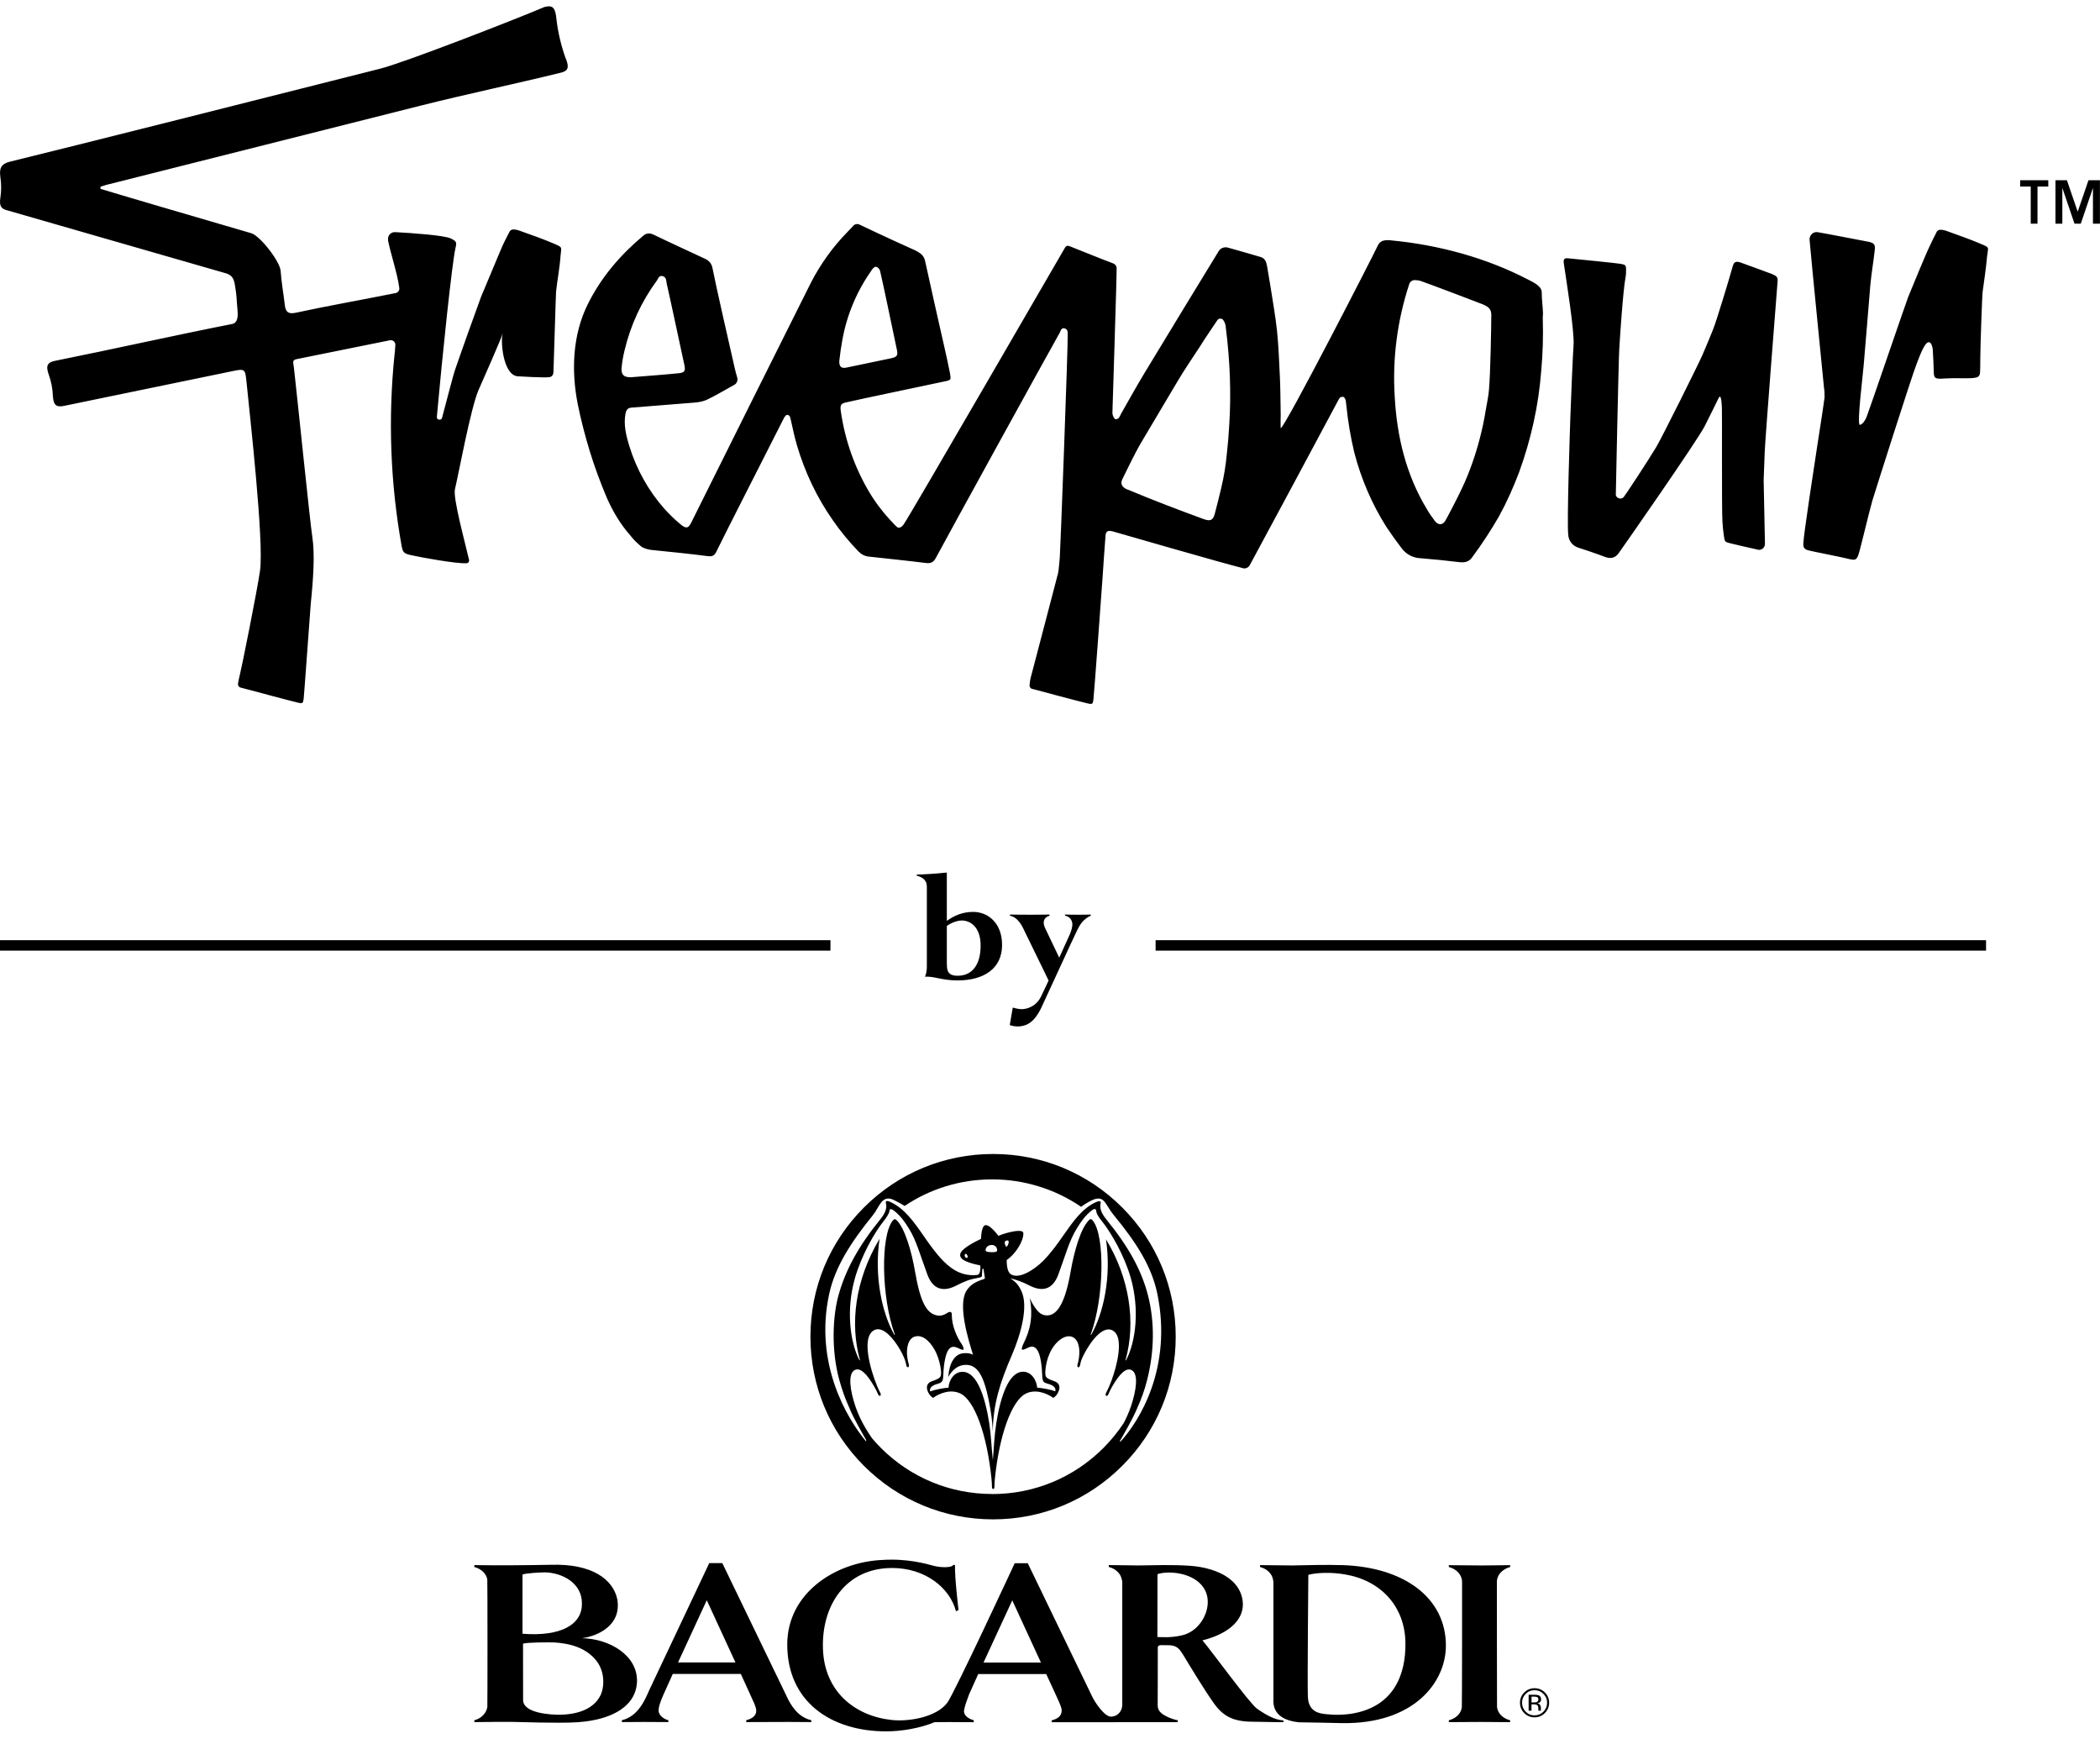
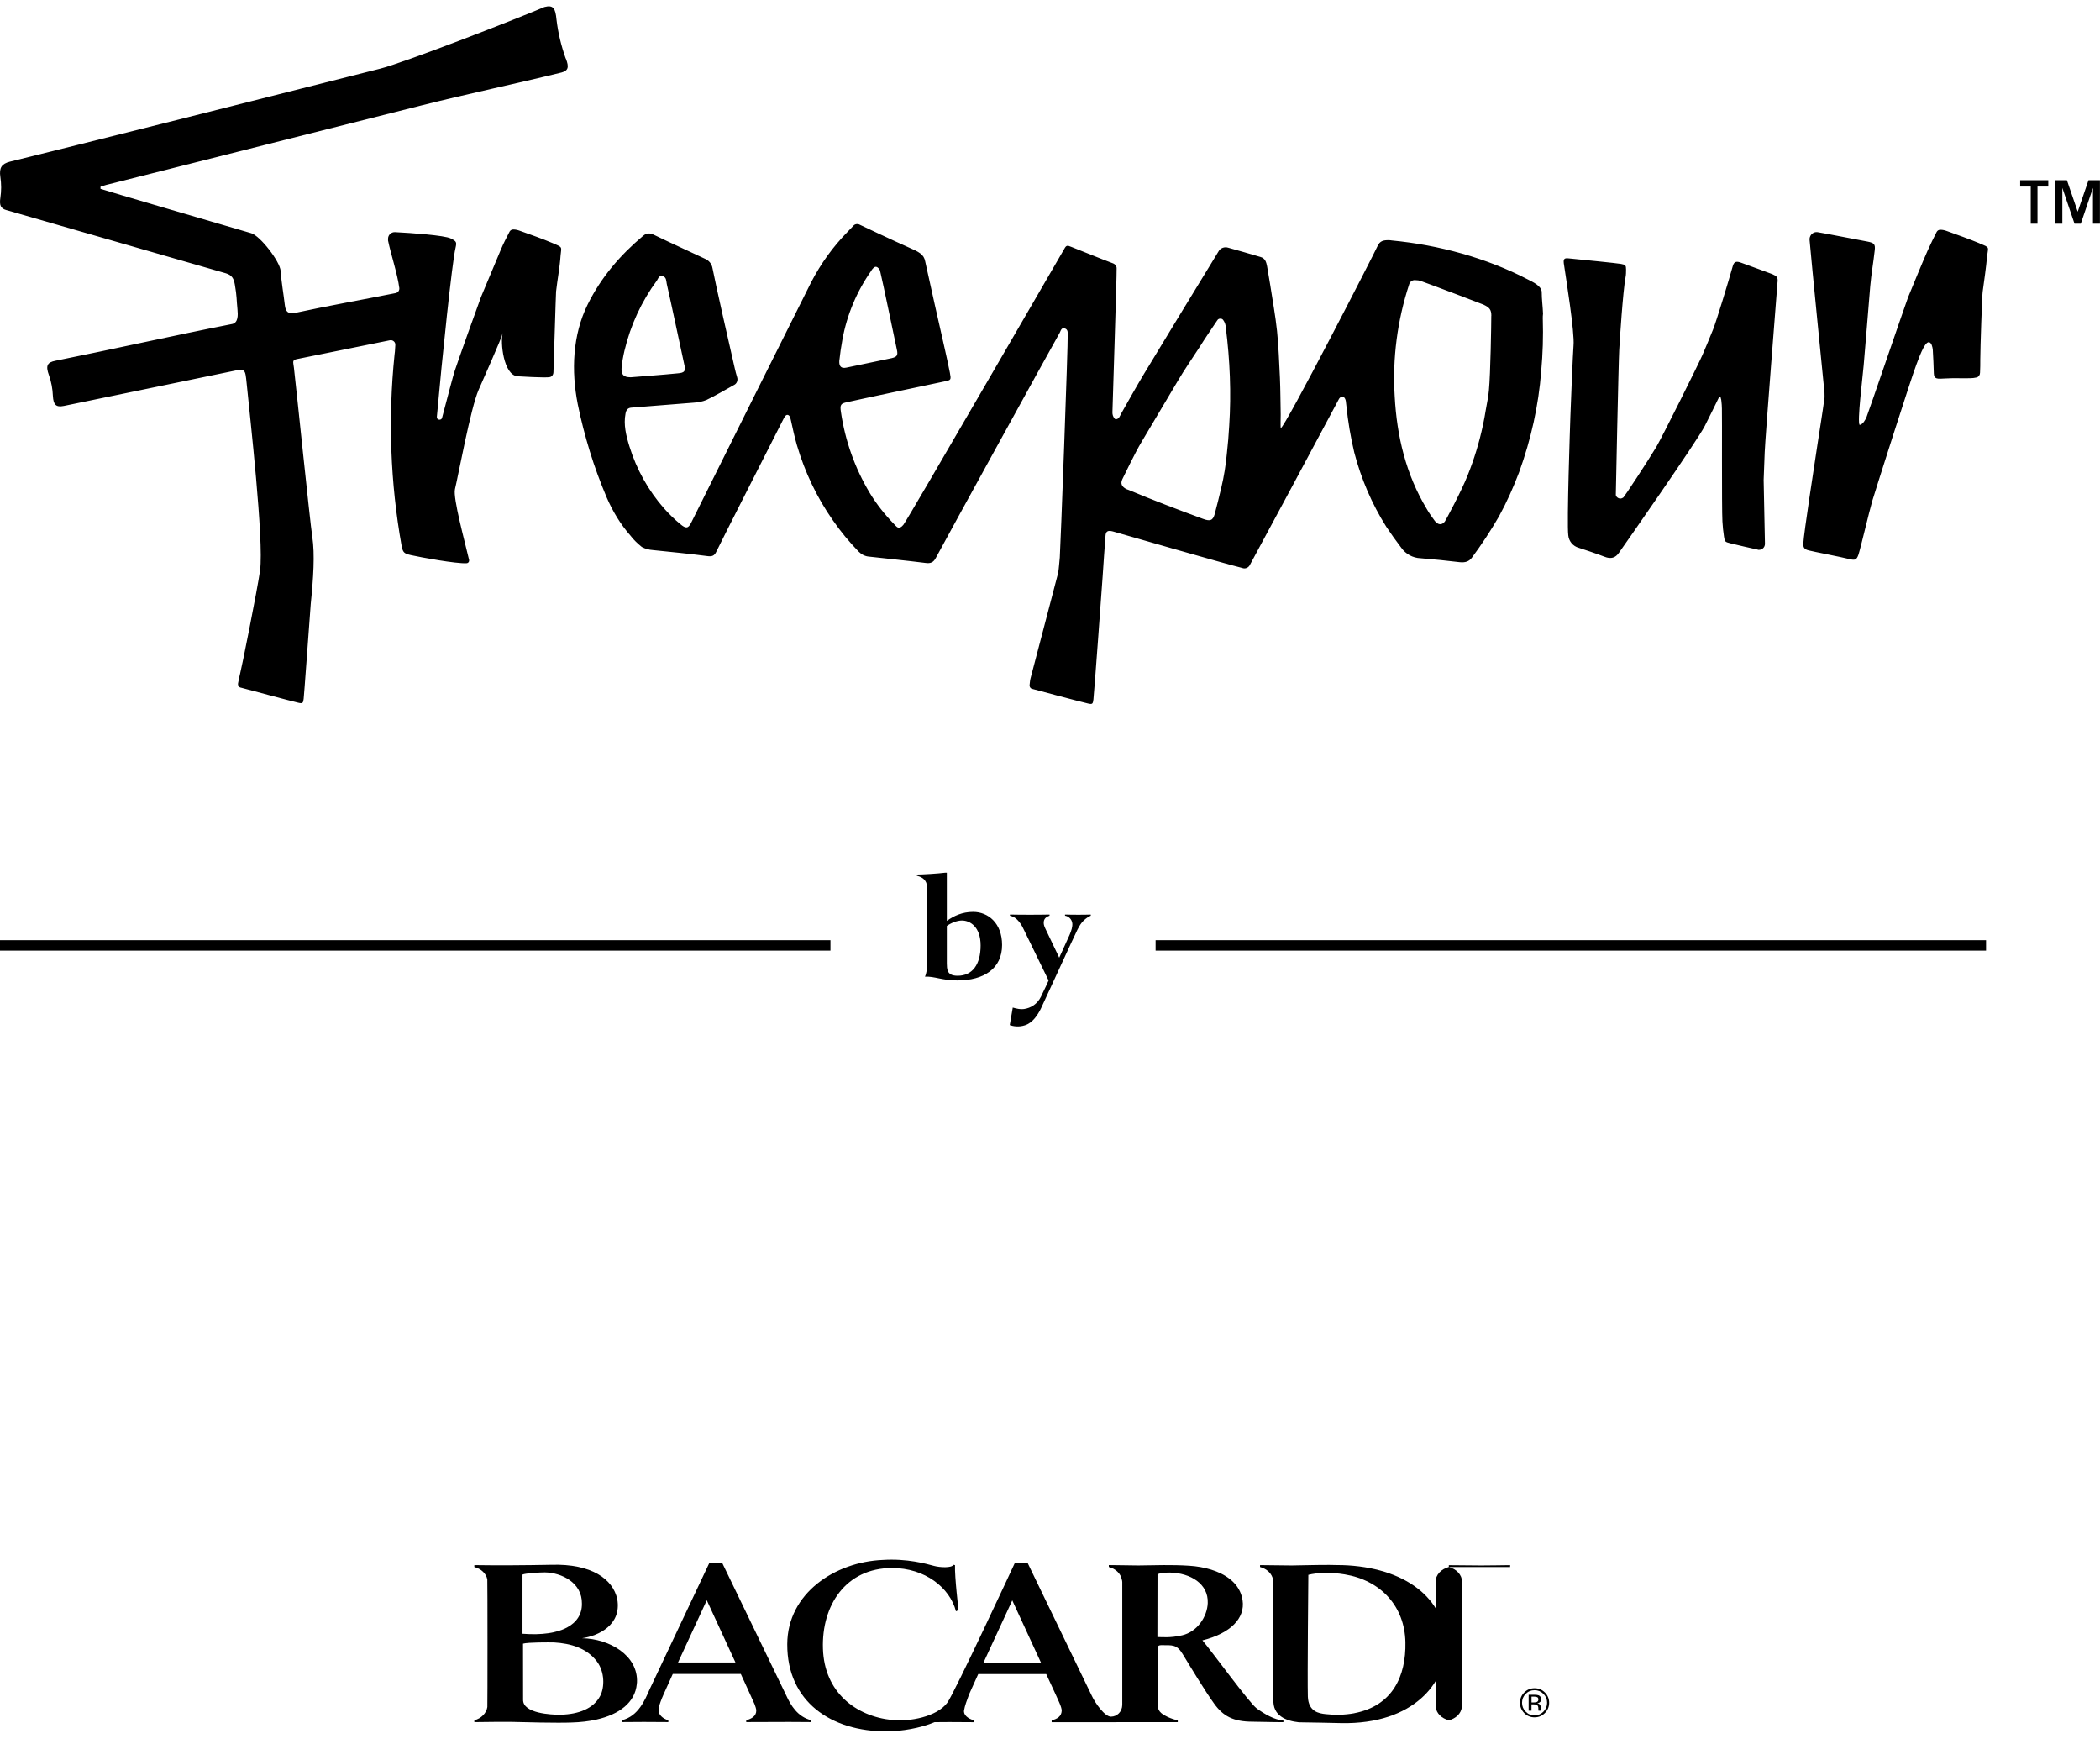
<svg xmlns="http://www.w3.org/2000/svg" width="596" height="495" viewBox="0 0 596 495">
  <g>
    <path d="M504.49,79.95c-.15,2.01-3.5,44.34-3.65,48.37-.07,2.46-.3,7.9-.3,7.9,0,.15.37,18.11.37,18.11,0,.97-.75,1.71-1.71,1.71-.15,0-.3,0-.37-.07-2.61-.6-5.14-1.12-7.75-1.79-1.49-.37-1.57-.45-1.79-1.86-.22-1.42-.37-2.91-.45-4.32-.22-3.88-.07-31.15-.15-32.05,0-.75-.07-1.42-.15-2.16,0-.22-.07-.52-.15-.75,0-.15-.07-.37-.22-.45-.3-.07-.45.52-.6.75-.15.37-2.98,6.04-3.73,7.53-2.09,4.17-23.55,34.88-24.37,36-.97,1.42-2.24,1.86-4.1,1.12s-6.78-2.38-7.3-2.53c-1.64-.45-2.83-1.86-2.98-3.58-.45-3.5.52-31.23.6-33.76.07-2.76.75-18.63.89-20.05.37-3.65-2.16-19.23-2.76-23.33-.15-1.27.15-1.57,1.42-1.42,3.73.37,13.56,1.34,14.83,1.57s1.42.45,1.42,1.57c0,.75,0,1.49-.15,2.24-.75,4.02-1.64,17.81-1.79,20.57-.22,4.02-.97,41.06-.97,41.21.15.67.89,1.12,1.57.97.22-.07.37-.15.6-.3.37-.37,6.63-9.84,9.32-14.31,1.71-2.91,11.85-23.25,13.12-26.16,1.04-2.38,2.01-4.77,2.98-7.15s4.62-14.46,5.59-17.96c.37-1.34.97-1.57,2.53-.97,2.01.75,7.83,2.83,8.72,3.2,1.34.6,1.57.89,1.49,2.16ZM561.87,69.07c-3.06-1.27-6.19-2.38-9.32-3.5-.6-.22-1.19-.37-1.86-.37-.45,0-.82.22-1.04.6-.89,1.71-1.71,3.43-2.53,5.22-1.12,2.46-4.77,11.33-5.59,13.34-.82,2.16-11.48,33.39-11.78,33.98-.3.75-1.04,2.09-1.94,2.24-.82-.52.89-14.01,1.12-16.92.15-1.42,1.57-19,1.86-22.43.3-3.43.89-6.71,1.27-10.14.22-1.79-.15-2.16-2.01-2.53-2.83-.52-12.3-2.38-14.23-2.68-1.12-.15-2.09.67-2.24,1.79v.45c.52,6.11,4.1,41.96,4.1,42.03.15.82.15,1.71.15,2.61-.6,4.47-1.34,8.94-2.01,13.34-.82,5.44-3.88,25.19-4.02,28.1-.07,1.19.3,1.71,1.57,2.01,1.04.3,9.24,1.86,11.55,2.46,1.57.37,2.01.22,2.53-1.27.6-1.79,2.98-12,3.95-15.35.67-2.24,11.18-35.33,12.52-38.68.45-1.04,2.16-6.33,3.5-6.26.82.07,1.04,1.49,1.12,2.09.15,2.24.22,4.47.3,6.78.07,1.64.89,1.57,3.35,1.42s4.77,0,6.93-.07c.6,0,1.19-.07,1.86-.22.6-.15.97-.75.97-1.34.07-1.27.07-2.53.07-3.8,0-3.06.52-18.26.67-19.15.45-3.35.97-6.71,1.27-10.14.3-2.68.89-2.38-2.09-3.58h0ZM437.86,90.53c.15,4.92,0,9.84-.45,14.76-.75,9.84-2.91,19.45-6.26,28.69-1.64,4.32-3.5,8.5-5.74,12.59-2.31,4.02-4.92,7.97-7.68,11.7-.82,1.12-1.94,1.42-3.43,1.27-3.73-.45-7.38-.82-11.1-1.12-2.24-.07-4.25-1.19-5.51-2.98-1.49-1.94-2.91-3.95-4.25-5.96-4.1-6.48-7.15-13.64-9.09-21.09-1.04-4.4-1.79-8.79-2.24-13.27-.15-.82,0-1.79-.75-2.46-.97-.22-1.27.37-1.57.97-1.04,2.01-24.59,45.91-25.04,46.65-.37.82-1.34,1.27-2.24.89-4.92-1.19-35.62-10.06-36.67-10.36-1.42-.37-2.01-.07-2.09,1.27-.15,1.64-.67,9.39-.82,11.63-.22,3.13-2.38,32.94-2.61,34.8-.15,1.27-.3,1.42-1.57,1.12-2.01-.45-14.31-3.73-15.65-4.1-.6-.07-.97-.6-.89-1.19.07-.75.15-1.49.37-2.24.75-2.91,7.45-28.32,7.75-29.59.22-1.42.3-2.91.45-4.32.15-1.42,2.38-61.26,2.24-63.05,0-.67.15-1.64-.82-1.94s-1.12.6-1.42,1.19c-3.88,6.86-31.75,57.53-35.18,63.94-.67,1.27-1.49,1.64-2.98,1.42-5.29-.67-10.66-1.19-15.95-1.79-1.12-.07-2.16-.6-2.98-1.42-2.68-2.76-5.14-5.74-7.3-8.87-4.55-6.48-7.97-13.71-10.21-21.31-.67-2.31-1.19-4.7-1.71-7.08-.07-.3-.15-.6-.22-.89-.3-.67-.89-.89-1.34-.37-.22.3-.45.6-.6.97-4.1,8.12-16.92,33.24-19.08,37.71-.52,1.04-1.19,1.27-2.38,1.12-5.14-.67-10.36-1.19-15.5-1.71-1.12-.07-2.24-.37-3.2-.89-1.19-.97-2.31-2.01-3.2-3.2-2.83-3.2-5.07-6.93-6.78-10.88-1.79-4.25-3.43-8.65-4.77-13.04s-2.53-8.94-3.43-13.41c-1.86-9.46-1.49-19.6,2.83-28.32,3.8-7.68,9.24-14.01,15.73-19.45.97-.82,1.86-.89,3.2-.22,4.77,2.31,9.54,4.47,14.31,6.71,1.12.45,1.94,1.42,2.16,2.61.82,4.32,5.14,23.33,6.33,28.47.15.75.45,1.79.67,2.53.3.89-.07,1.86-.89,2.24-2.61,1.42-5.14,2.98-7.83,4.25-1.12.45-2.31.67-3.5.75-5.59.45-17.51,1.42-17.81,1.42-1.04.07-1.49.75-1.64,1.71-.6,3.06.15,6.19,1.12,9.32,2.01,6.48,5.37,12.52,9.84,17.59,1.42,1.57,2.91,3.06,4.55,4.4,1.64,1.42,2.31,1.27,3.13-.37,4.02-8.12,31.45-63.12,34.06-68.27,2.76-5.29,6.19-10.06,10.36-14.31.52-.52,1.04-1.12,1.57-1.64.45-.6,1.34-.67,1.94-.3.6.3,9.46,4.47,13.49,6.26,3.28,1.42,4.62,2.09,4.99,4.1.82,3.8,4.55,20.49,5.59,24.97.52,2.24.97,4.4,1.42,6.63.37,2.01.37,2.09-1.49,2.46-5.96,1.27-24.44,5.14-27.65,5.89-1.86.37-2.09.75-1.79,2.76,1.19,8.12,3.95,15.95,8.2,23.03,1.94,3.2,4.25,6.11,6.86,8.79.3.3.52.6.82.82.6.52,1.34.07,1.86-.6,1.27-1.57,44.64-76.61,45.68-78.33.52-.97.82-1.04,2.01-.52,3.8,1.49,7.9,3.2,11.7,4.62.67.22,1.19.82,1.12,1.57.07,1.86-1.19,40.02-1.19,40.77,0,.6.15,1.12.52,1.64.07.15.22.22.37.3.37,0,.75-.15.97-.45.22-.37.45-.75.6-1.12,2.16-3.8,4.32-7.68,6.56-11.4s19.23-31.67,21.09-34.65c.52-.97,1.71-1.42,2.83-1.04,2.61.75,6.41,1.79,9.09,2.61,1.34.37,1.64,1.49,1.86,2.61.3,1.79.6,3.5.89,5.29.67,4.4,1.49,8.79,1.94,13.12.45,4.32.6,8.87.82,13.27.15,3.5.15,6.93.22,10.43,0,.6-.07,3.06,0,3.88,1.27-.3,26.46-49.41,27.5-51.72.67-1.49,1.71-1.71,3.5-1.64l.52.07c13.27,1.27,26.83,4.92,38.68,11.1,1.27.67,3.88,1.79,3.88,3.58,0,2.01.3,4.1.37,6.11-.07.37-.07.97-.07,1.57ZM178.88,107.07c4.47-.37,8.94-.67,13.41-1.12,2.09-.15,2.38-.67,1.86-2.76-.6-2.68-3.8-17.81-4.92-22.66-.15-.75-.07-1.86-1.12-2.16s-1.27.6-1.64,1.19c-4.4,5.96-7.53,12.74-9.24,19.97-.37,1.57-.67,3.2-.82,4.84-.15,1.94.6,2.68,2.46,2.68ZM240.22,104.32c4.32-.89,8.57-1.79,12.82-2.68,1.57-.37,1.86-.82,1.49-2.46-.07-.22-4.1-19.75-4.7-22.06-.07-.52-.37-.97-.82-1.27-.6-.37-1.04.07-1.42.52-.15.15-.22.3-.3.45-4.1,5.81-6.93,12.52-8.2,19.53-.37,2.01-.67,4.02-.89,6.11-.07,1.57.6,2.16,2.01,1.86ZM347.91,92.91c-.07-.75-.3-1.49-.75-2.09-.3-.45-.97-.52-1.42-.22-.07,0-.07.07-.15.15-.07.07-.15.22-.22.3-1.64,2.46-3.35,4.92-4.92,7.45-2.09,3.2-4.25,6.33-6.19,9.61l-10.14,17.07c-1.27,2.09-2.24,4.1-3.35,6.26-.75,1.49-1.49,3.06-2.24,4.55-.6,1.27-.15,2.16,1.19,2.83.22.07.37.15.6.22,6.93,2.91,14.01,5.59,21.09,8.2,2.01.75,2.83.52,3.35-1.42.67-2.46,1.27-4.99,1.86-7.45.75-3.13,1.27-6.33,1.57-9.61.3-2.61.52-5.29.67-7.97.6-9.17.22-18.56-.97-27.87ZM423.26,89.64c0-1.79-.52-2.38-2.24-3.2-.52-.22-14.61-5.59-17.81-6.71-.45-.15-.89-.22-1.42-.22-.82-.15-1.64.37-1.86,1.19-3.35,10.21-4.77,21.02-4.1,31.75.6,11.33,3.2,22.21,9.09,31.97.67,1.19,1.49,2.31,2.31,3.43.97,1.19,2.01,1.19,2.83.15.15-.15,4.77-8.72,6.48-13.12,1.86-4.62,3.28-9.32,4.32-14.16.3-1.49.6-2.91.82-4.4.3-1.86.75-3.73.89-5.59.45-4.7.67-18.71.67-21.09h0ZM160.55,16.6c-1.27-3.58-2.16-7.23-2.61-11.03-.3-3.2-.89-4.25-3.43-3.58-8.57,3.65-40.02,15.87-46.65,17.51C85.8,25.1,15.74,42.76,2.78,45.89c-2.31.6-3.06,1.71-2.68,4.32.3,2.01.3,3.95,0,5.96s.07,2.98,1.64,3.43c10.43,2.98,51.94,14.98,62.38,17.96,1.71.52,2.24,1.49,2.53,3.2.6,3.43.45,4.1.75,7.08.15,1.57.22,3.73-1.49,4.1-16.69,3.28-33.46,7.08-50.16,10.43-2.38.45-2.83,1.42-1.86,4.1.67,1.86,1.04,3.88,1.12,5.89.15,2.53.89,3.28,3.13,2.83,15.58-3.2,31.75-6.56,47.32-9.76,4.25-.89,4.1-.89,4.55,3.43.89,9.02,4.92,44.57,3.8,52.99-.75,5.44-5.37,28.39-5.66,29.29-.22.97-.45,1.86-.6,2.83-.07.6.3,1.12.89,1.19,1.42.37,14.16,3.8,16.17,4.25,1.27.3,1.42.15,1.57-1.12.15-1.27,1.27-16.99,2.01-26.9.75-7.3,1.19-14.09.45-19-.67-4.32-4.55-42.41-5.22-48-.22-1.79-.6-2.24,1.04-2.53,7.97-1.57,17.51-3.58,26.16-5.29.75-.15,1.42.3,1.57,1.04v.37c-.07,1.42-.15,2.38-.22,2.68-1.86,18.11-1.19,36.37,2.01,54.26.37,1.86.67,2.16,2.61,2.61,2.98.67,12.82,2.46,15.8,2.31.45,0,.75-.37.75-.75v-.15c-1.19-5.14-4.62-17.59-4.02-20.12.89-3.58,4.47-23.1,6.71-28.17.97-2.31,6.56-14.68,6.86-16.17-.75,2.68.22,11.92,4.17,12.3,0,0,8.2.52,9.24.22.6-.15.97-.75.97-1.34.07-1.27.67-22.06.75-22.95.37-3.35,1.04-6.71,1.27-10.14.22-2.61.75-2.31-2.24-3.58-2.98-1.27-6.19-2.38-9.32-3.5-.6-.22-1.19-.37-1.86-.37-.45,0-.82.22-1.04.6-.89,1.71-1.79,3.43-2.53,5.22-1.04,2.46-4.77,11.33-5.59,13.34-.82,2.16-6.63,18.41-7.45,20.94-.3.82-2.09,7.6-3.58,13.27-.07.45-.45.67-.89.6s-.67-.45-.6-.89c1.49-16.62,4.32-43.82,5.29-47.85.37-1.64.3-1.86-1.34-2.68-1.79-.89-11.33-1.57-15.8-1.79-1.04-.07-2.01.75-2.01,1.86v.52c.75,3.73,2.68,9.46,3.2,13.49.07.67-.37,1.27-1.04,1.42-8.94,1.79-19.82,3.73-28.39,5.59-2.16.45-2.83-.3-3.06-2.16-.37-3.2-.97-6.48-1.19-9.69-.15-2.68-5.81-9.99-8.35-10.73-12.3-3.58-40.77-11.92-42.78-12.59v-.6c.75-.22,1.49-.52,2.24-.67,29.59-7.45,59.1-14.91,88.69-22.36,13.34-3.35,26.61-6.11,39.95-9.39,1.86-.52,2.16-1.49,1.19-3.95h0Z" />
    <path d="M578.32,63.47h-1.98v-10.53h-3v-1.79h7.98v1.79h-3.06v10.53h.06ZM585.34,63.47h-1.98v-12.32h3.25l3.06,8.93,3.06-8.93h3.25v12.32h-1.98v-10.15l-3.45,10.15h-1.79l-3.45-10.15v10.15h0Z" />
  </g>
  <g>
    <path d="M276.19,258.78c4.24,0,8.21,3.18,8.21,9.38,0,6.73-5.19,10.07-12.66,10.07-4.5,0-6.52-1.22-9.22-1.06.42-.9.53-2.01.53-2.91v-22.31c0-.85-.05-1.38-.42-1.91-.42-.69-1.17-1.22-2.44-1.54v-.32c1.54,0,6.04-.27,8.05-.53h.48v13.67c1.96-1.38,4.34-2.54,7.47-2.54ZM278.31,268.32c0-5.4-3.07-7.1-5.3-7.1-1.32,0-3.02.64-4.29,1.54v10.7c0,.69.05,1.48.26,2.01.37,1.01,1.27,1.43,2.81,1.43,4.19,0,6.52-3.18,6.52-8.58Z" />
    <path d="M306.07,259.58c1.17,0,2.22,0,3.5-.05v.32c-.74.32-1.38.79-2.01,1.38-.58.53-1.17,1.38-1.8,2.65-.69,1.32-9.75,21.14-10.33,22.31-.9,1.8-2.33,4.08-4.56,4.77-1.75.58-3.34.27-4.29-.05l.85-4.98c1.27.37,2.23.53,3.13.42,2.07-.27,3.87-1.48,4.87-3.5,1.01-2.01,2.17-4.61,2.17-4.61l-7.1-14.57c-.37-.79-.74-1.48-1.43-2.28-.48-.53-1.01-1.17-2.44-1.54v-.32c2.17.05,3.97.05,5.78.05,1.7,0,3.34,0,5.46-.05v.32c-.9.32-1.54.79-1.64,1.75-.05.58.05,1.06.42,1.85l3.97,8.32,2.91-6.41c.53-1.22.9-2.38.8-3.34-.16-1.22-1.06-2.01-2.07-2.17v-.32c1.48.05,2.65.05,3.82.05Z" />
  </g>
  <g id="Primary_Bacardi_Corporate_Logo" data-name="Primary Bacardi Corporate Logo">
    <g>
-       <path d="M318.5,342.67c-9.79-9.8-22.81-15.19-36.65-15.19s-26.87,5.39-36.66,15.19c-9.79,9.79-15.18,22.8-15.18,36.65s5.39,26.86,15.18,36.66c9.79,9.78,22.81,15.19,36.66,15.19s26.86-5.4,36.65-15.19c9.8-9.8,15.18-22.81,15.18-36.66s-5.39-26.86-15.18-36.65ZM276.14,384.42c-.84-.35-1.58-.52-2.8-.38-2.48.25-3.93,2.89-4.22,6.73,1.09-1.98,2.8-3.48,5.06-3.45,3.32.04,5.04,3.2,6.45,10.12.68,3.34,1.01,5.98,1.14,8.74.09-7.7,2.05-13.87,5.44-21.7,2.4-5.57,4.82-13.75,2.61-18.24-1.06-2.16-1.91-2.61-3.06-3.47,1.61.41,3.15.87,5.43,2.05,3.74,1.91,6.64,1.07,8.2-3.19,2.11-5.76,3.1-9.56,5.17-12.93,1.34-2.18,2.41-3.7,4.18-5.12.44-.34.83-.59,1.13-.43.26.14.21.44.3.84.13.54.61,1.39,1.47,2.45,2.71,3.33,6.51,9.96,8.3,16.28,2.52,8.89,1.38,17.95-1.24,23.08-.18.36-.33.38-.21-.02,2.91-10.67,1.07-23.11-5.6-34.08,1.6,10.79-.78,21.08-4.15,27-.14.24-.25.17-.16-.07,3.78-10.36,4.06-27.84.59-32.22-.44-.55-.73-.56-1.15-.12-2.3,2.32-4.15,8.71-5.17,14.6-1.59,9.22-3.89,11.93-6.05,12.34-1.06.2-2.13-.09-2.93-.84-.87-.8-1.88-2.32-2.61-3.99,1.06,5.57-.05,9.44-1.84,13.01-.35.73-.53,1.44-.36,1.57.17.15.6.02,1.5-.43,1.24-.62,2.04-.54,2.8.52.79,1.08,1.28,3.77,1.4,6.73.09,1.99.16,2.46,1.33,2.79,1.3.36,2.73.91,2.41,2.24-1.43-.54-3.74-.92-5.15-1.04-.09-1.92-1.62-4.81-4.39-4.49-3.7.43-6,6.93-7.2,14.57-.54,3.42-.68,6.76-.97,10.53-.42-3.68-.5-7.09-1.03-10.51-1.21-7.64-3.45-14.13-7.16-14.56-2.77-.32-4.32,2.42-4.4,4.47-1.35.08-3.79.53-5.22,1.07-.34-1.44,1.33-1.94,2.48-2.27,1.17-.32,1.21-1.14,1.28-2.75.12-2.96.66-5.72,1.45-6.8.64-.89,1.42-1.12,2.74-.48.91.43,1.33.57,1.51.42.16-.13-.08-.93-.45-1.48-1.44-2.08-2.9-5.31-2.86-8.54.01-.97-.88-.68-1.36-.34-.64.45-1.63.91-2.83.67-2.9-.56-4.72-3.61-6.23-12.4-1.01-5.89-2.89-12.25-5.18-14.58-.43-.43-.75-.46-1.19.1-3.47,4.45-3.19,21.86.6,32.22.08.23-.02.3-.16.07-3.37-5.92-5.75-16.36-4.15-27.16-7.09,11.91-8.35,24.23-5.62,34.22.11.4-.03.39-.21.03-2.58-5.2-3.69-14.17-1.16-23.06,1.79-6.31,5.51-12.96,8.22-16.29.86-1.06,1.35-2.03,1.49-2.42.15-.39.02-.65.26-.84.24-.19.76.1,1.19.44,1.77,1.42,2.87,2.91,4.21,5.09,2.07,3.38,3.06,7.18,5.17,12.93,1.56,4.26,4.47,5.1,8.2,3.19,2.58-1.33,3.89-1.79,6.19-2.2.58-.1.95-.2,1.06-.39.09-.14.06-.43.1-1.16.03-.36.03-.61.08-.87.05-.28.29-.26.33-.03.12.71.21,1.42.35,2.23.06.37.04.46-.3.57-2.32.76-3.86,1.6-4.94,3.38-2.45,4.06.58,13.86,1.9,18.05ZM279.75,354.51c.13-.57.73-1.21,1.69-1.21,1.01,0,1.45.69,1.55,1.26.08.46-.12.66-.45.72-.48.1-1.8.1-2.4-.07-.42-.12-.48-.32-.39-.7ZM285.18,352.4c.16-.36.83-.53,1.03-.24.2.27-.06,1.38-.65,1.69-.32-.66-.52-1.1-.37-1.45ZM281.57,423.97c-11.93,0-23.14-4.65-31.57-13.08-.89-.89-1.73-1.82-2.54-2.77-1.22-1.8-3.33-4.99-4.73-9.15-1.45-4.31-2.22-9.25-.06-10.22,1.46-.65,3.27.93,5.51,4.85.46.78.68,1.31.88,1.77l.13.29c.1.23.26.39.42.44.09.03.16.02.23-.03.21-.12.14-.55-.03-.88-.32-.59-.53-1-.88-1.86-1.95-4.71-4.61-14.1-.73-15.9.62-.29,1.31-.29,2.05,0,2.5.97,5.18,5.13,6.29,7.77.44,1.05.54,1.53.64,2.03l.04.21c.05.25.17.45.32.52.08.05.16.05.23.02.23-.08.25-.51.15-.86l-.02-.04c-.17-.59-.27-.95-.41-1.99-.33-2.52.23-5.3,2.24-5.82,2.51-.66,4.79,2.1,5.98,4.67.7,1.53,1.23,3.56,1.36,5.18.02.2.02.38.02.54,0,.88-.24,1.26-.92,1.63-.33.19-.78.34-1.21.51-.35.13-.68.24-.89.35-.76.41-1,.99-1,1.59,0,.44.13.88.31,1.28.41.91.96,1.38,1.43,1.68,1.98-1.43,5.16-2.57,7.86-1.19,3.96,2.01,7.47,11.69,8.72,24.09.11,1.1.14,1.7.13,2.28,0,.29.05.48.15.59.05.05.12.07.21.07.08,0,.14-.02.2-.07.1-.1.16-.3.16-.59,0-.58.01-1.18.12-2.28,1.26-12.4,4.77-22.07,8.72-24.09,2.69-1.37,5.88-.23,7.85,1.19.48-.3,1.03-.77,1.43-1.68.17-.39.32-.84.32-1.28,0-.6-.26-1.18-1.02-1.59-.2-.11-.53-.22-.88-.35-.43-.16-.88-.32-1.21-.51-.68-.37-.91-.74-.91-1.69,0-.14,0-.3.01-.47.1-1.71.53-3.52,1.24-5.09,1.42-3.19,4.1-5.28,6.11-4.75,2.01.52,2.56,3.3,2.22,5.82-.13,1.03-.23,1.39-.4,1.99l-.02.04c-.1.35-.09.78.15.86.08.03.16.03.23-.02.14-.08.27-.28.32-.52l.05-.28c.1-.48.19-.98.64-1.96,1.09-2.45,4.99-9.13,8.32-7.77.7.29,1.23.85,1.57,1.67,1.38,3.39-.67,10.53-2.28,14.24-.38.86-.57,1.27-.87,1.85-.18.33-.25.76-.04.88.08.05.16.06.23.03.17-.05.31-.21.43-.44l.12-.29c.2-.46.42-.99.87-1.77,2.25-3.92,4.04-5.5,5.51-4.85,2.17.97,1.38,5.91-.06,10.22-.61,1.82-1.35,3.44-2.1,4.86-1.66,2.51-3.58,4.88-5.76,7.06-8.42,8.43-19.63,13.08-31.56,13.08ZM317.83,408.93c.96-1.63,3.84-6.62,4.93-9.35,1.15-2.49,2.09-5.15,2.8-7.94,2.08-8.18,2.17-16.45.28-23.91-1.81-7.15-5.46-13.82-11.82-21.64-1.44-1.76-1.96-3.19-1.67-4.49.08-.33.06-.56-.06-.65-.13-.11-.52-.12-1.21.18-3.86,1.72-6.46,5.4-9.19,9.31-1.75,2.51-3.56,5.09-5.84,7.38-2.29,2.3-6.57,5.22-9.02,3.88-.88-.48-1.3-1.75-1.32-3.98v-.13s.1-.08.1-.08c3-2.18,4.63-5.73,4.63-7.31,0-.19-.02-.36-.08-.48-.04-.11-.14-.2-.3-.27-1.17-.49-4.59.4-6.52,1.19l-.17.07-.12-.14c-1.67-2.12-2.9-3.08-3.66-2.87-.45.13-1.03.88-1.17,3.73v.16s-.15.06-.15.06c-1.1.5-2.03,1-2.91,1.54-2.16,1.34-2.95,2.21-2.86,3.11.09.77.79,1.79,5.52,2.77l.18.04.02.18c.06.7-.02,1.4-.2,1.9-.17.45-.33.59-.78.63-3.51.35-6.54-.93-9.55-4-2.16-2.21-3.9-4.71-5.58-7.13-2.77-3.98-5.38-7.74-9.47-9.62-.52-.24-.98-.31-1.15-.16-.12.11-.13.35-.04.69.32,1.25-.2,2.68-1.58,4.38-6.18,7.59-9.98,14.51-11.94,21.76-1.57,5.74-2.09,15.36.28,23.91.79,2.86,1.75,5.51,2.87,7.95,1.07,2.7,3.85,7.51,4.75,9.07l-.04.38c-5.37-6.48-14.8-22.06-10.44-41.94,1.67-7.59,6.11-14.54,12.46-22.36,1.68-2.06,2.45-5.82,5.73-4.27,1.16.55,2.21,1.12,3.21,1.75,7.28-4.91,15.87-7.54,24.86-7.54s17.85,2.73,25.22,7.79c.65-.5,1.38-.97,2.25-1.45,4.44-2.45,4.29.5,7.04,3.83,6.61,8.01,10.8,14.79,12.34,22.29,4.3,20.96-5.03,36.11-10.52,42.03l-.08-.24ZM274.48,356.95c-.18.09-.47-.05-.61-.36-.12-.31-.09-.61.05-.71.18-.11.39-.07.58.32.19.39.19.64-.03.75Z" />
      <g>
        <path d="M438.04,480.69c.69.69,1.04,1.53,1.04,2.52s-.35,1.83-1.04,2.53c-.69.7-1.53,1.05-2.52,1.05s-1.83-.34-2.52-1.05c-.68-.7-1.03-1.54-1.03-2.53s.35-1.82,1.04-2.52c.69-.7,1.53-1.04,2.51-1.04s1.82.34,2.52,1.04ZM438.45,480.29c-.81-.8-1.78-1.2-2.93-1.2s-2.11.4-2.92,1.2c-.81.81-1.21,1.78-1.21,2.92s.4,2.12,1.2,2.93c.8.81,1.78,1.21,2.93,1.21s2.12-.4,2.93-1.21c.8-.81,1.21-1.79,1.21-2.93s-.41-2.11-1.21-2.92ZM436.14,483.01c-.17.07-.42.11-.76.11h-.72v-1.65h.68c.44,0,.76.06.96.17.2.11.3.33.3.66,0,.35-.16.59-.47.71ZM433.85,485.46h.8v-1.79h.63c.42,0,.72.04.89.15.29.17.43.51.43,1.04v.5s.03.03.03.05c0,.01,0,.03,0,.05h.74l-.02-.05s-.03-.12-.04-.24c0-.12,0-.23,0-.34v-.33c0-.23-.08-.46-.25-.7-.16-.24-.42-.38-.78-.44.28-.04.5-.12.65-.22.3-.19.45-.49.45-.9,0-.56-.23-.95-.71-1.14-.26-.11-.68-.16-1.24-.16h-1.59v4.54Z" />
        <g>
          <path d="M380.92,444.16c-5.06-.16-9.36.02-14.28.09-2.79-.02-5.42-.07-9.03-.1v.54c1.95.49,3.42,1.9,3.7,3.62.05.22.09.44.1.68v33.27h0c-.26,4.66,3.61,6.12,7.23,6.5,4.17.04,8.55.16,12.03.23,20.61.39,29.71-11.59,29.69-22.03-.03-13.5-11.78-22.25-29.44-22.81h0ZM384.35,486.19c-2.73.51-5.64.54-8.12.25-1.89-.2-4.88-.66-5.05-4.97-.15-4.83.14-34.56.14-34.56,2.49-.65,6.46-.78,10.33-.13,10.25,1.7,17.01,9.05,17.22,19.25.2,9.68-3.69,18.08-14.52,20.15Z" />
-           <path d="M428.59,444.69v-.53c-2.96.03-5.07.08-8.18.09-2.82-.02-5.56-.05-9.22-.08v.52c2.16.55,3.76,2.22,3.76,4.21h0c.02.14,0,35.37-.07,35.59-.21,1.79-1.7,3.19-3.69,3.71v.51c3.66-.03,6.4-.03,9.22-.05,3.12.01,5.22.04,8.18.06v-.53c-2.04-.52-3.54-1.96-3.72-3.78-.03-.44-.04-35.47-.04-35.5,0-1.99,1.59-3.65,3.77-4.21Z" />
+           <path d="M428.59,444.69v-.53c-2.96.03-5.07.08-8.18.09-2.82-.02-5.56-.05-9.22-.08v.52c2.16.55,3.76,2.22,3.76,4.21h0c.02.14,0,35.37-.07,35.59-.21,1.79-1.7,3.19-3.69,3.71v.51v-.53c-2.04-.52-3.54-1.96-3.72-3.78-.03-.44-.04-35.47-.04-35.5,0-1.99,1.59-3.65,3.77-4.21Z" />
          <path d="M180.72,477.93c.01-.16.05-.31.06-.48.36-7.69-7.82-12.41-15.59-12.55,4.61-.65,11.26-3.72,10-11.07-1.19-5.67-7.26-10.13-18.76-9.77-7.37.14-15.19.2-21.81.09v.54c1.91.49,3.35,1.83,3.68,3.5.07.25.07,36.03.01,36.25-.27,1.73-1.73,3.24-3.69,3.74v.53c4.39-.05,7.12-.09,10.46-.07,2.96.09,13.33.35,17.14.18,2.55-.07,4.93-.35,7.09-.84,6.51-1.48,10.92-4.86,11.42-10.05h0ZM148.28,446.84c.78-.39,5.03-.63,6.32-.63,4.88.07,10.63,2.99,10.55,8.85.11,5.87-5.81,9.44-16.86,8.57,0-1.2,0-16.79,0-16.79h0ZM159.08,486.62c-2.69.01-10.67-.37-10.62-4.25l-.02-15.93c1.46-.41,7.33-.37,8.77-.35,4.77.29,9.26,1.57,12.17,5.36,2.31,3.04,2.22,7.42.96,9.82-1.88,3.59-6.08,5.22-11.25,5.34Z" />
          <path d="M214.63,485.48c0,1.46-1.25,2.28-2.84,2.69v.53l12.22-.04,6.24.04v-.53c-3.88-.93-5.85-4.27-7.11-7.04l-18.14-37.54h-3.71s-12.32,26.1-16.97,35.92c-1.23,2.79-3.13,7.53-7.82,8.66v.53l6.23-.04,6.95.04v-.53c-1.59-.41-2.83-1.63-2.76-2.82.03-.49-.03-1.27,1.43-4.57.36-.85,1.34-3.01,2.59-5.74h19.31s3.57,7.78,3.9,8.57c.15.39.54,1.46.48,1.87h0ZM192.43,471.78c3.59-7.82,8.16-17.66,8.16-17.66l8.14,17.66h-16.3Z" />
          <path d="M356.66,484.81c-2.07-1.48-13.09-16.67-15.4-19.3,7.94-1.98,12.17-6.27,11.39-11.4-.06-.37-.13-.74-.23-1.09-.56-2.03-1.77-3.66-3.38-4.92-2.98-2.35-7.32-3.5-11.49-3.77-5.11-.33-9.62-.14-14.54-.08-2.78-.02-4.91-.09-8.32-.11v.54c1.94.49,3.38,1.86,3.69,3.56.07.22.13.47.13.74v34.86c-.05,1.94-1.46,3.3-3.21,3.32-1.75.02-4.49-3.85-5.47-6l-18.14-37.54h-3.71s-17.16,36.98-19.14,39.6c-2.99,3.99-10.65,5.41-15.67,4.89-10.33-1.06-19.22-7.9-19.61-20.24-.41-12.24,6.43-22.88,19.6-22.9,9.37-.02,16.43,5.6,18.15,12.28.03,0,.73-.34.73-.34,0,0-1.13-9.46-1-12.75-.01.02-.42-.11-.43-.1-.57.97-3.9.74-5.46.33-2.24-.6-7.6-2.16-14.65-1.71-13.4.56-27.02,9.37-27.07,23.92-.05,16.29,12.42,24.8,28.26,24.73,4.17-.02,9.49-.89,13.56-2.61l4.16-.03,6.95.04v-.56c-1.58-.41-2.96-1.47-2.75-2.79.21-1.32.78-2.8,1.43-4.57.36-.85,1.34-3.01,2.59-5.74h19.3l2.81,6.08c.35.89,1.65,3.3,1.58,4.37-.1,1.57-1.25,2.28-2.85,2.69v.53l35.79-.03v-.53c-.83-.13-1.83-.48-2.83-.92-1.22-.62-2.83-1.34-2.87-3.28,0,0,.06-16.51.03-16.48.03-.47.34-.59.86-.63,3.34,0,4.52-.25,6.19,2.5,2.28,3.75,6.43,10.62,8.96,14.11,2.52,3.5,5.39,5.11,10.91,5.11,2.53,0,4.48.13,8.73.13v-.53c-2.41,0-5.51-1.89-7.58-3.37ZM279.13,471.81c3.59-7.82,8.16-17.66,8.16-17.66l8.14,17.66h-16.3ZM335.53,464.06c-3.38.8-5.78.5-7.05.5,0,0,.05-17.77.03-17.8.46-.29,2.07-.53,3.52-.5,5.83.13,10.96,3.17,10.74,8.67-.15,3.83-2.93,8.12-7.24,9.13Z" />
        </g>
      </g>
    </g>
  </g>
  <rect x="0" y="266.81" width="235.69" height="2.96" />
  <rect x="327.97" y="266.81" width="235.69" height="2.96" />
</svg>